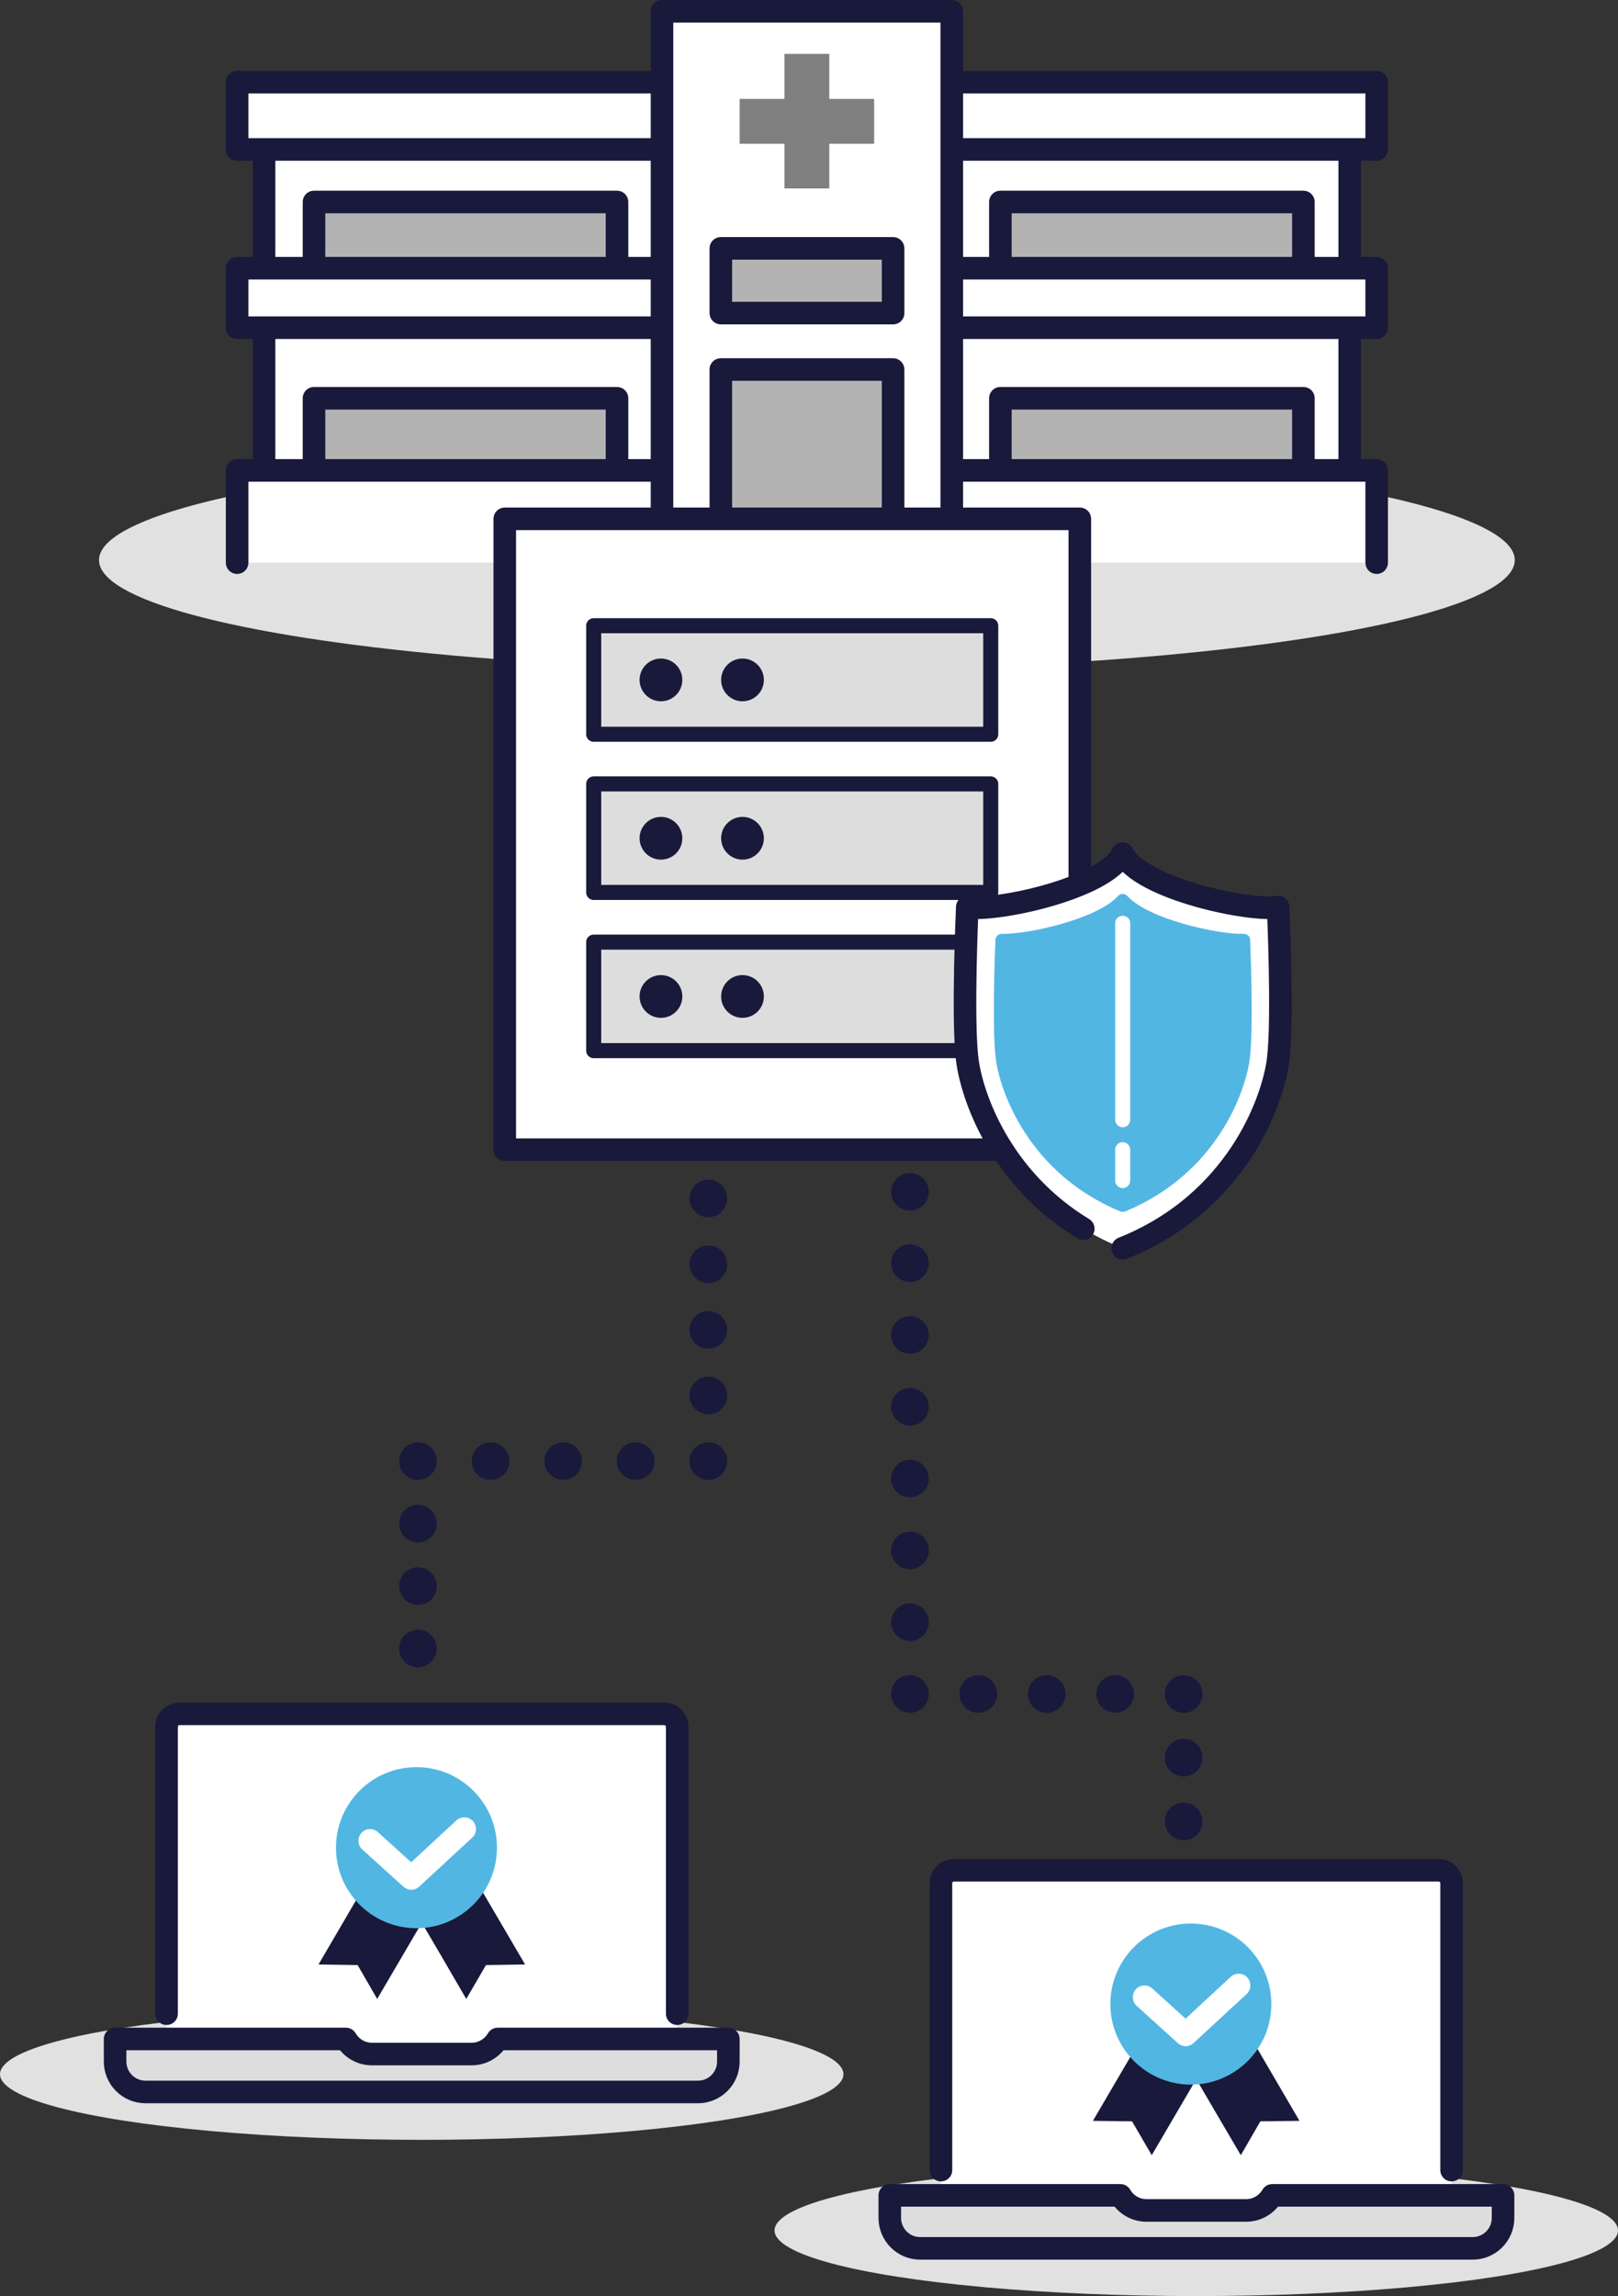
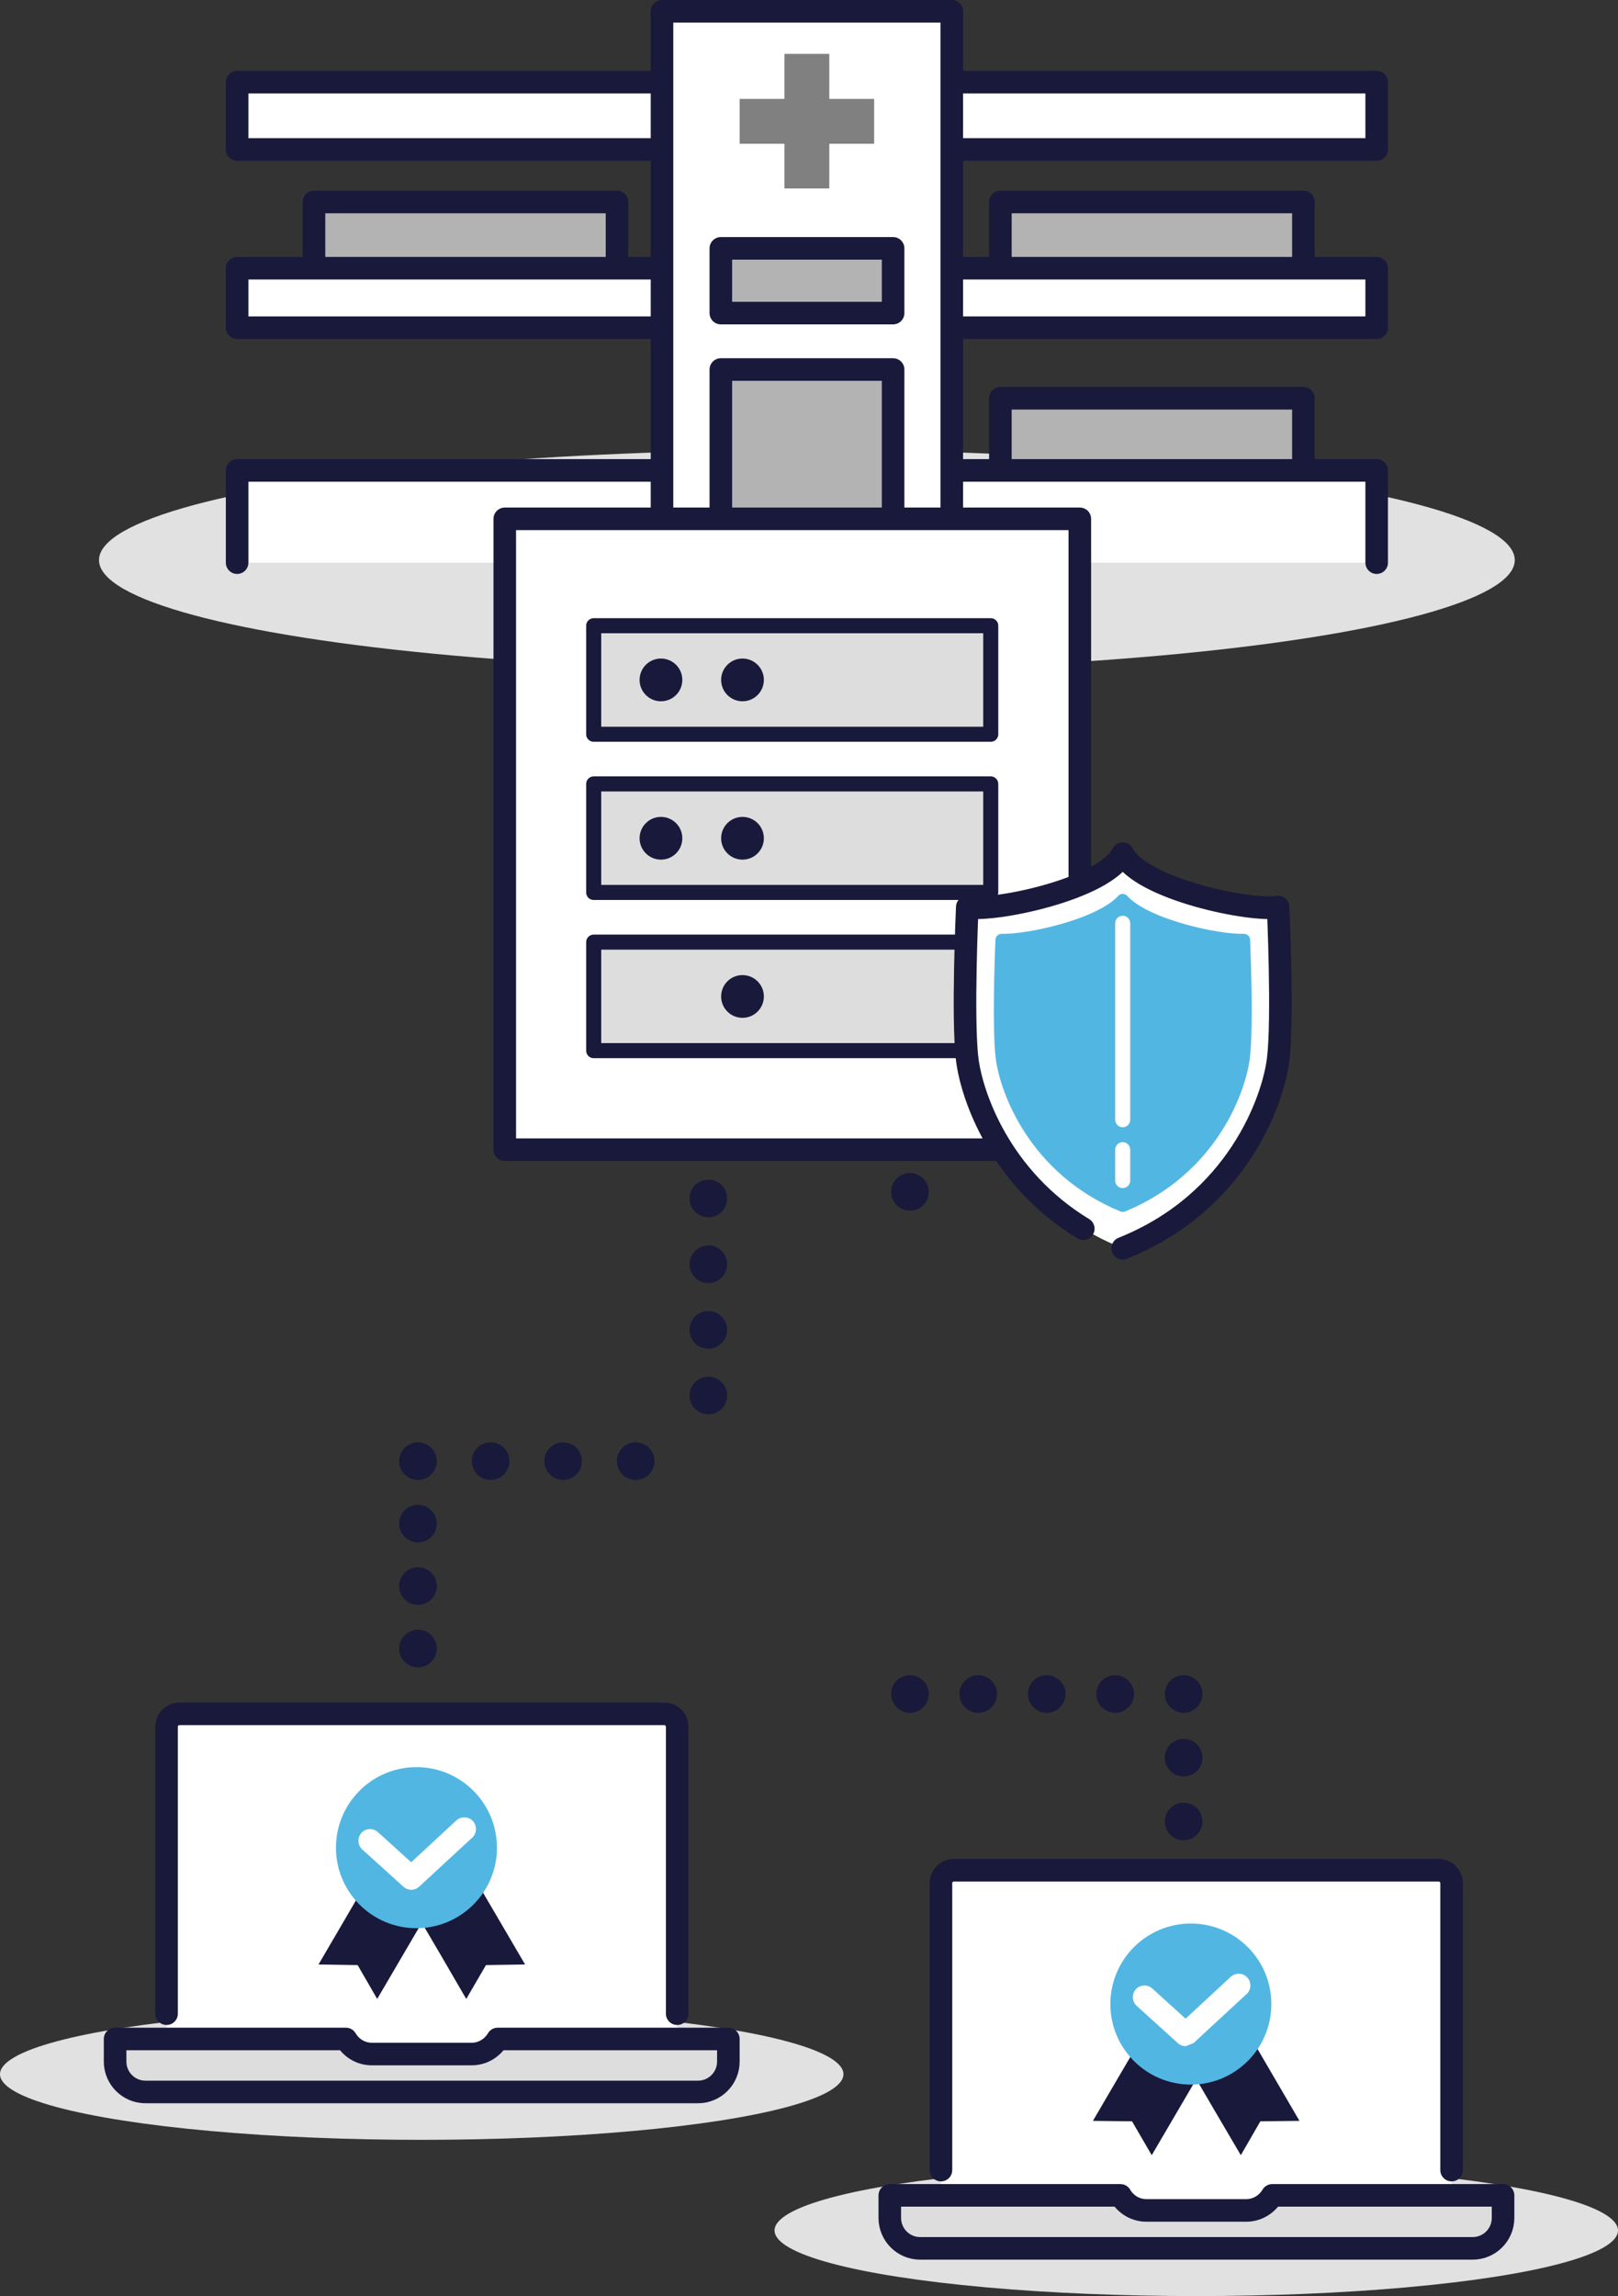
<svg xmlns="http://www.w3.org/2000/svg" id="Layer_2" data-name="Layer 2" viewBox="0 0 107.54 152.54">
  <rect x="0" y="0" width="107.54" height="152.54" fill="#333333" stroke="none" />
  <defs>
    <style>
      .cls-1 {
        stroke-dasharray: 0 4.15;
      }

      .cls-1, .cls-2, .cls-3, .cls-4, .cls-5, .cls-6, .cls-7, .cls-8, .cls-9, .cls-10, .cls-11, .cls-12, .cls-13 {
        stroke-linecap: round;
      }

      .cls-1, .cls-2, .cls-3, .cls-4, .cls-5, .cls-6, .cls-7, .cls-8, .cls-10, .cls-11, .cls-12, .cls-13 {
        stroke: #19193b;
      }

      .cls-1, .cls-2, .cls-3, .cls-7, .cls-8, .cls-9, .cls-10, .cls-11, .cls-12 {
        fill: none;
      }

      .cls-1, .cls-2, .cls-3, .cls-7, .cls-8, .cls-11, .cls-12 {
        stroke-miterlimit: 10;
        stroke-width: 2.5px;
      }

      .cls-14 {
        fill: gray;
      }

      .cls-15 {
        fill: #19193b;
      }

      .cls-3 {
        stroke-dasharray: 0 4.77;
      }

      .cls-16 {
        fill: #52b6e2;
      }

      .cls-4 {
        fill: #b3b3b3;
      }

      .cls-4, .cls-5, .cls-6, .cls-9, .cls-10, .cls-13 {
        stroke-linejoin: round;
      }

      .cls-4, .cls-5, .cls-10, .cls-13 {
        stroke-width: 1.5px;
      }

      .cls-17, .cls-5 {
        fill: #fff;
      }

      .cls-6, .cls-13 {
        fill: #ddd;
      }

      .cls-7 {
        stroke-dasharray: 0 4.36;
      }

      .cls-8 {
        stroke-dasharray: 0 4.24;
      }

      .cls-9 {
        stroke: #fff;
      }

      .cls-11 {
        stroke-dasharray: 0 4.55;
      }

      .cls-18 {
        fill: #e1e1e1;
      }

      .cls-12 {
        stroke-dasharray: 0 4.82;
      }
    </style>
  </defs>
  <g id="_レイヤー_8" data-name="レイヤー 8">
    <g>
      <g>
        <line class="cls-2" x1="27.78" y1="109.52" x2="27.78" y2="109.52" />
        <line class="cls-1" x1="27.78" y1="105.37" x2="27.78" y2="99.15" />
        <line class="cls-2" x1="27.78" y1="97.07" x2="27.78" y2="97.07" />
        <line class="cls-12" x1="32.61" y1="97.07" x2="44.67" y2="97.07" />
-         <line class="cls-2" x1="47.08" y1="97.07" x2="47.08" y2="97.07" />
        <line class="cls-7" x1="47.08" y1="92.71" x2="47.08" y2="81.8" />
        <line class="cls-2" x1="47.08" y1="79.62" x2="47.08" y2="79.62" />
      </g>
      <g>
        <line class="cls-2" x1="78.67" y1="121.01" x2="78.67" y2="121.01" />
        <line class="cls-8" x1="78.67" y1="116.77" x2="78.67" y2="114.66" />
        <line class="cls-2" x1="78.67" y1="112.54" x2="78.67" y2="112.54" />
        <line class="cls-11" x1="74.12" y1="112.54" x2="62.75" y2="112.54" />
        <line class="cls-2" x1="60.48" y1="112.54" x2="60.48" y2="112.54" />
-         <line class="cls-3" x1="60.48" y1="107.77" x2="60.48" y2="81.56" />
        <line class="cls-2" x1="60.48" y1="79.18" x2="60.48" y2="79.18" />
      </g>
      <ellipse class="cls-18" cx="53.63" cy="37.21" rx="47.05" ry="7.32" />
      <g>
-         <polyline class="cls-5" points="17.55 35.5 17.55 7.45 89.71 7.45 89.71 35.5" />
        <polyline class="cls-4" points="20.87 19.21 20.87 13.42 41.01 13.42 41.01 19.21" />
-         <polyline class="cls-4" points="20.87 32.26 20.87 26.46 41.01 26.46 41.01 32.26" />
        <polyline class="cls-4" points="66.49 19.21 66.49 13.42 86.63 13.42 86.63 19.21" />
        <polyline class="cls-4" points="66.49 32.26 66.49 26.46 86.63 26.46 86.63 32.26" />
        <rect class="cls-5" x="15.76" y="5.46" width="75.74" height="4.47" />
        <rect class="cls-5" x="15.76" y="17.82" width="75.74" height="3.95" />
        <polyline class="cls-5" points="91.5 37.38 91.5 31.25 15.76 31.25 15.76 37.38" />
        <polyline class="cls-5" points="44 37.04 44 .75 63.26 .75 63.26 37.04" />
        <polyline class="cls-4" points="47.91 37.46 47.91 24.55 59.36 24.55 59.36 37.46" />
        <rect class="cls-4" x="47.91" y="16.5" width="11.45" height="4.3" />
        <g>
          <rect class="cls-14" x="52.14" y="3.58" width="2.98" height="8.94" />
          <rect class="cls-14" x="52.14" y="3.58" width="2.98" height="8.94" transform="translate(45.58 61.69) rotate(-90)" />
        </g>
      </g>
      <g>
        <rect class="cls-5" x="33.55" y="34.47" width="38.22" height="41.91" />
        <rect class="cls-6" x="39.46" y="41.57" width="26.39" height="7.21" />
        <circle class="cls-15" cx="43.93" cy="45.17" r="1.42" />
        <circle class="cls-15" cx="49.35" cy="45.17" r="1.42" />
        <rect class="cls-6" x="39.46" y="52.08" width="26.39" height="7.21" />
        <circle class="cls-15" cx="43.93" cy="55.69" r="1.42" />
        <circle class="cls-15" cx="49.35" cy="55.69" r="1.42" />
        <rect class="cls-6" x="39.46" y="62.59" width="26.39" height="7.21" />
-         <circle class="cls-15" cx="43.93" cy="66.2" r="1.42" />
        <circle class="cls-15" cx="49.35" cy="66.2" r="1.42" />
      </g>
      <g>
        <path class="cls-17" d="M84.95,60.26c-1.69.34-9.14-1.18-10.33-3.55-1.18,2.37-8.64,3.89-10.33,3.55,0,0-.34,7.44,0,10.15.34,2.71,2.71,9.47,10.33,12.52,7.61-3.04,9.99-9.81,10.33-12.52.34-2.71,0-10.15,0-10.15Z" />
        <path class="cls-10" d="M74.62,82.93c7.61-3.04,9.99-9.81,10.33-12.52.34-2.71,0-10.15,0-10.15-1.69.34-9.14-1.18-10.33-3.55-1.18,2.37-8.64,3.89-10.33,3.55,0,0-.34,7.44,0,10.15.3,2.37,2.15,7.84,7.71,11.22" />
        <path class="cls-16" d="M82.66,62.04c-1.74.04-6.32-.97-7.74-2.52-.16-.18-.44-.18-.6,0-1.43,1.55-6,2.56-7.74,2.52-.23,0-.41.17-.42.4-.06,1.43-.21,6.01.02,7.87.27,2.19,2.19,7.65,8.28,10.17.1.04.23.04.33,0,6.1-2.52,8.01-7.98,8.28-10.17.23-1.86.08-6.44.02-7.87,0-.23-.2-.4-.42-.4Z" />
        <line class="cls-9" x1="74.62" y1="76.38" x2="74.62" y2="78.43" />
        <line class="cls-9" x1="74.62" y1="61.34" x2="74.62" y2="74.39" />
      </g>
      <g>
        <ellipse class="cls-18" cx="28.03" cy="137.8" rx="28.03" ry="4.36" />
        <g>
          <rect class="cls-17" x="11.07" y="113.86" width="33.94" height="25.11" rx="2.31" ry="2.31" />
          <path class="cls-13" d="M33.08,135.46c-.35.59-.99,1-1.73,1h-6.63c-.74,0-1.38-.4-1.73-1H7.65v1.5c0,1.11.9,2.02,2.02,2.02h36.72c1.11,0,2.02-.9,2.02-2.02v-1.5h-15.33Z" />
          <path class="cls-10" d="M11.07,133.78v-19.06c0-.47.38-.86.86-.86h32.22c.47,0,.86.38.86.86v19.06" />
        </g>
        <g>
          <polyline class="cls-15" points="24.33 125.1 28.24 127.39 25.07 132.8 23.77 130.55 21.17 130.51 22.82 127.69" />
          <polyline class="cls-15" points="29.28 129.86 30.99 132.8 32.3 130.55 34.9 130.51 31.73 125.1 27.83 127.39" />
          <circle class="cls-16" cx="27.68" cy="122.75" r="5.35" />
          <path class="cls-17" d="M27.34,125.55c-.19,0-.37-.07-.52-.2l-2.74-2.48c-.32-.29-.34-.78-.06-1.1.29-.32.78-.34,1.1-.05l2.21,2,3-2.78c.32-.29.81-.27,1.1.04.29.32.27.81-.04,1.1l-3.53,3.26c-.15.14-.34.21-.53.21Z" />
        </g>
      </g>
      <g>
        <ellipse class="cls-18" cx="79.51" cy="148.18" rx="28.03" ry="4.36" />
        <g>
          <rect class="cls-17" x="62.54" y="124.25" width="33.94" height="25.11" rx="2.31" ry="2.31" />
          <path class="cls-13" d="M84.56,145.85c-.35.59-.99,1-1.73,1h-6.63c-.74,0-1.38-.4-1.73-1h-15.33v1.5c0,1.11.9,2.02,2.02,2.02h36.72c1.11,0,2.02-.9,2.02-2.02v-1.5h-15.33Z" />
          <path class="cls-10" d="M62.54,144.17v-19.06c0-.47.38-.86.86-.86h32.22c.47,0,.86.38.86.86v19.06" />
        </g>
        <g>
          <polyline class="cls-15" points="75.81 135.49 79.72 137.77 76.55 143.18 75.24 140.93 72.64 140.9 74.29 138.08" />
          <polyline class="cls-15" points="80.75 140.25 82.47 143.18 83.77 140.93 86.37 140.9 83.21 135.49 79.3 137.77" />
          <circle class="cls-16" cx="79.15" cy="133.14" r="5.35" />
-           <path class="cls-17" d="M78.81,135.94c-.19,0-.37-.07-.52-.2l-2.74-2.48c-.32-.29-.34-.78-.06-1.1.29-.32.78-.34,1.1-.05l2.21,2,3-2.78c.32-.29.81-.27,1.1.04.29.32.27.81-.04,1.1l-3.53,3.26c-.15.14-.34.21-.53.21Z" />
+           <path class="cls-17" d="M78.81,135.94c-.19,0-.37-.07-.52-.2l-2.74-2.48c-.32-.29-.34-.78-.06-1.1.29-.32.78-.34,1.1-.05l2.21,2,3-2.78c.32-.29.81-.27,1.1.04.29.32.27.81-.04,1.1l-3.53,3.26Z" />
        </g>
      </g>
    </g>
  </g>
</svg>